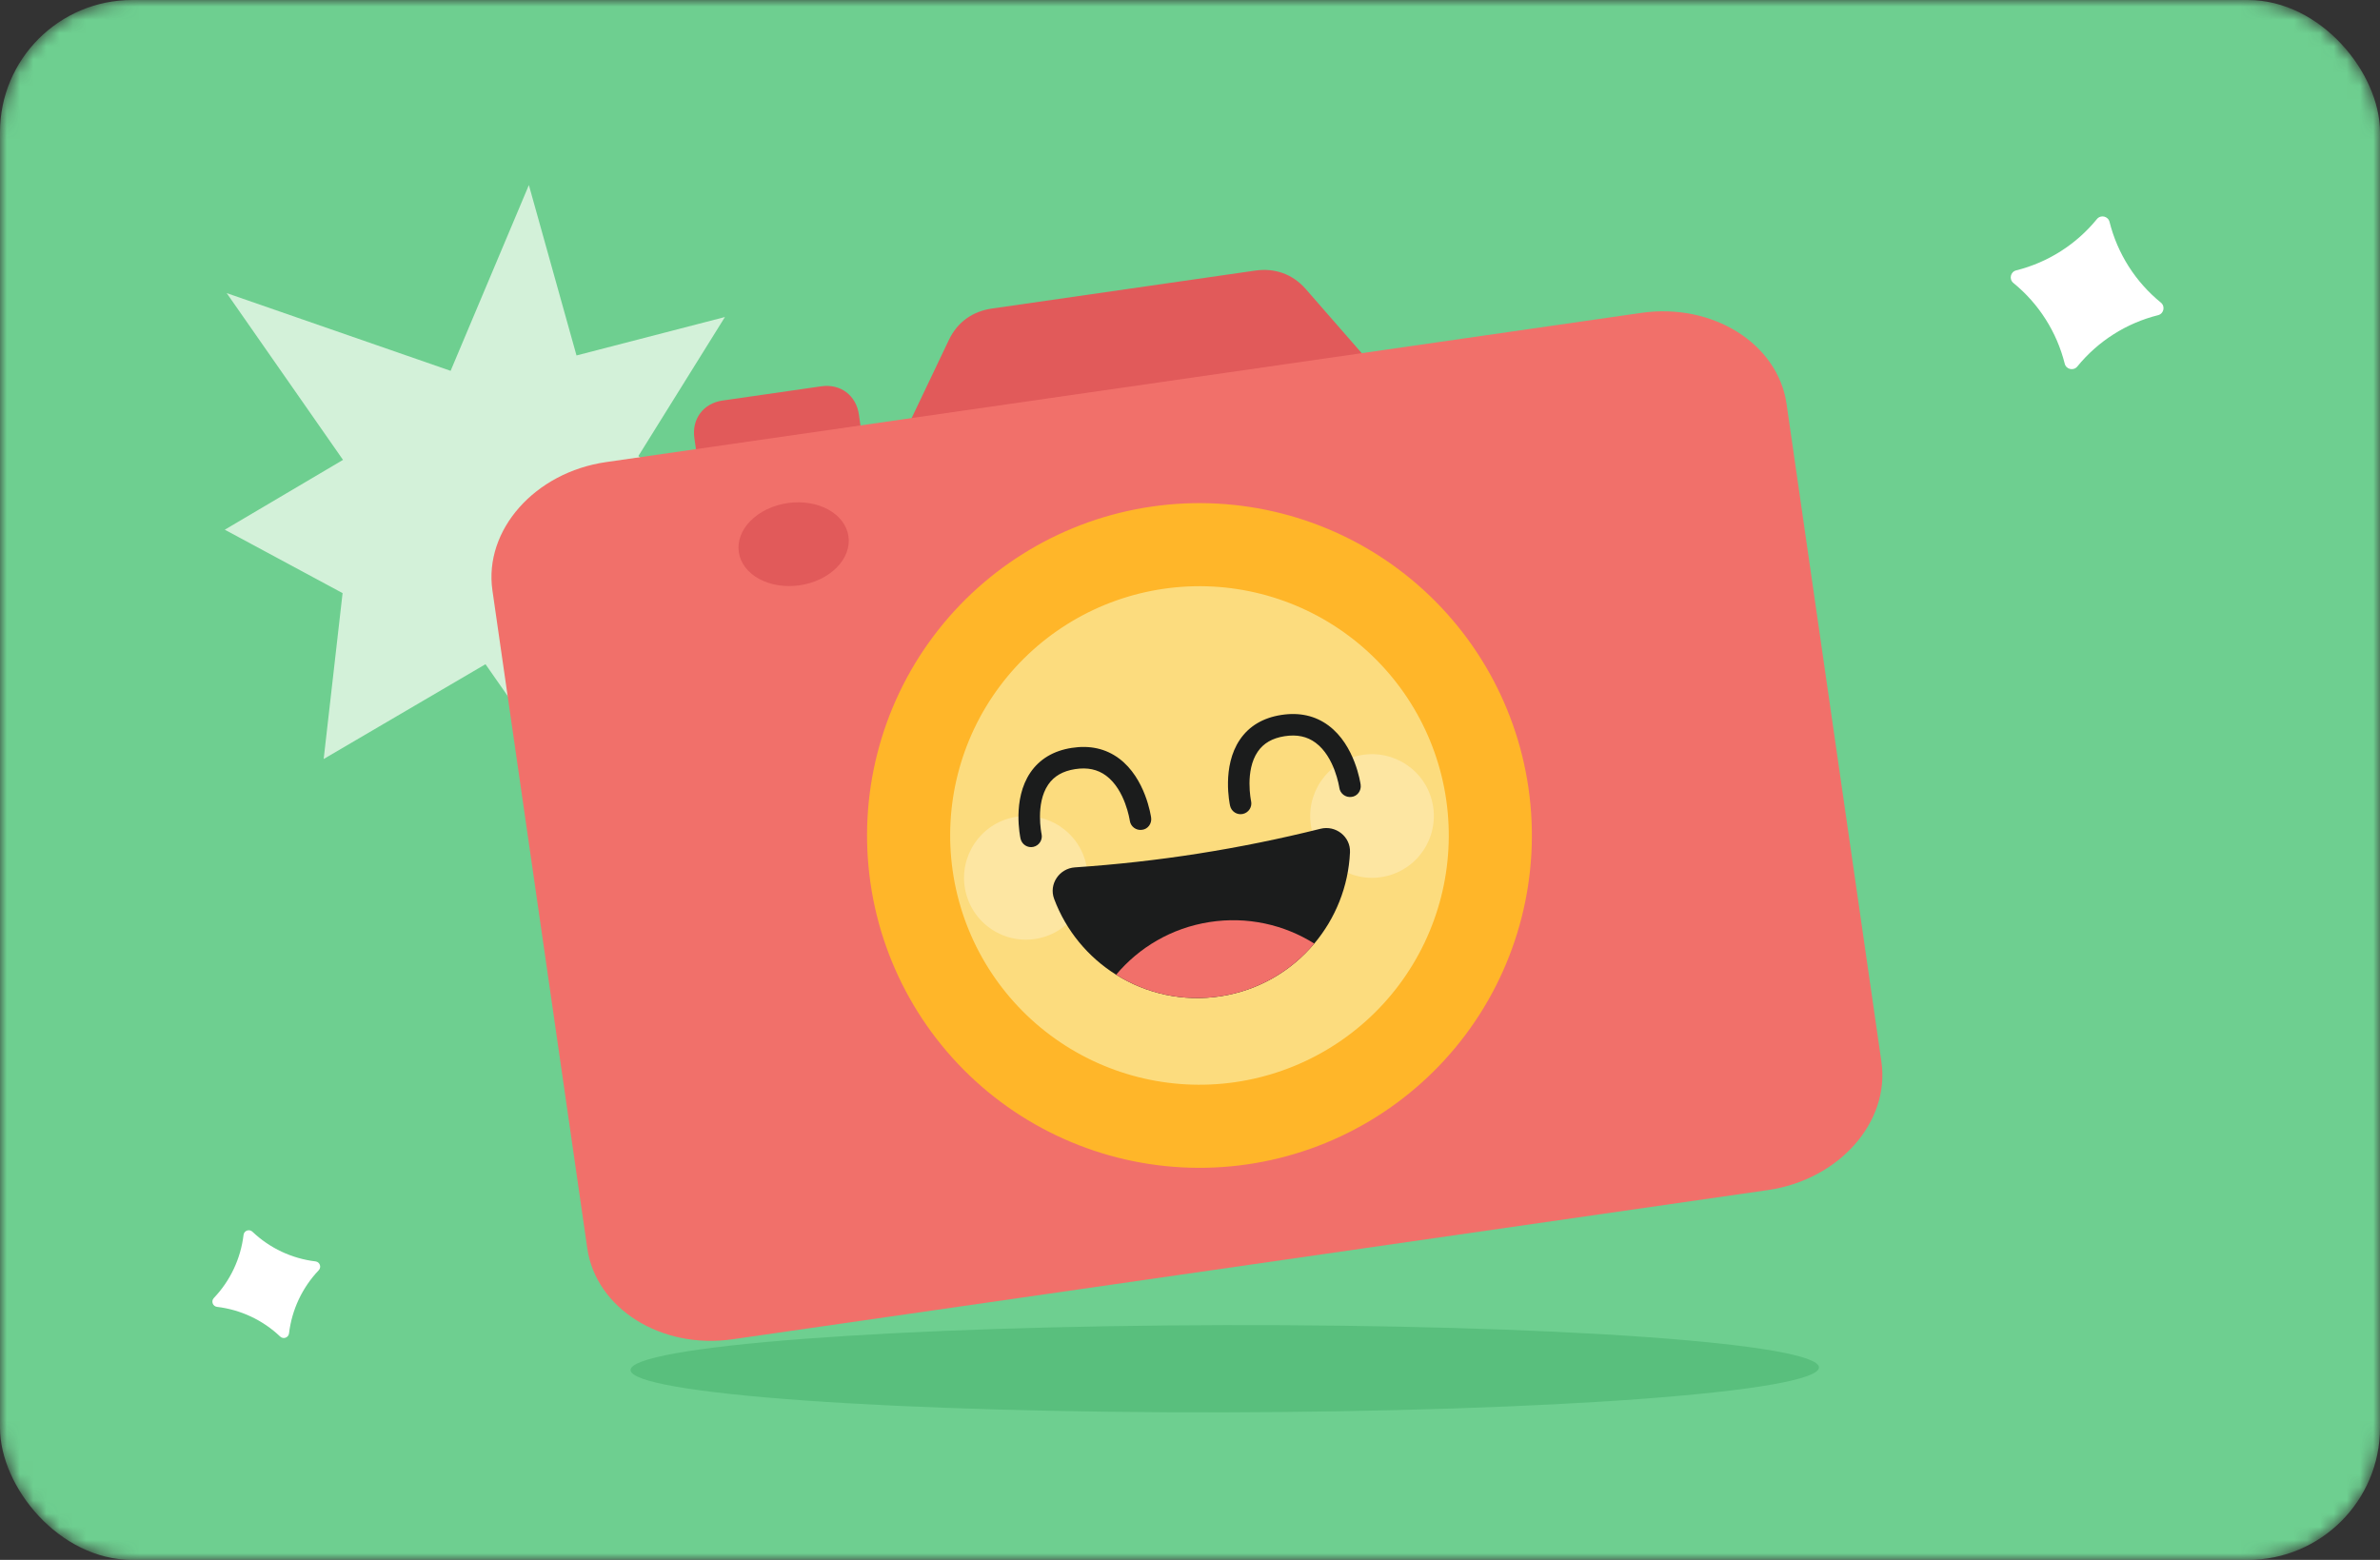
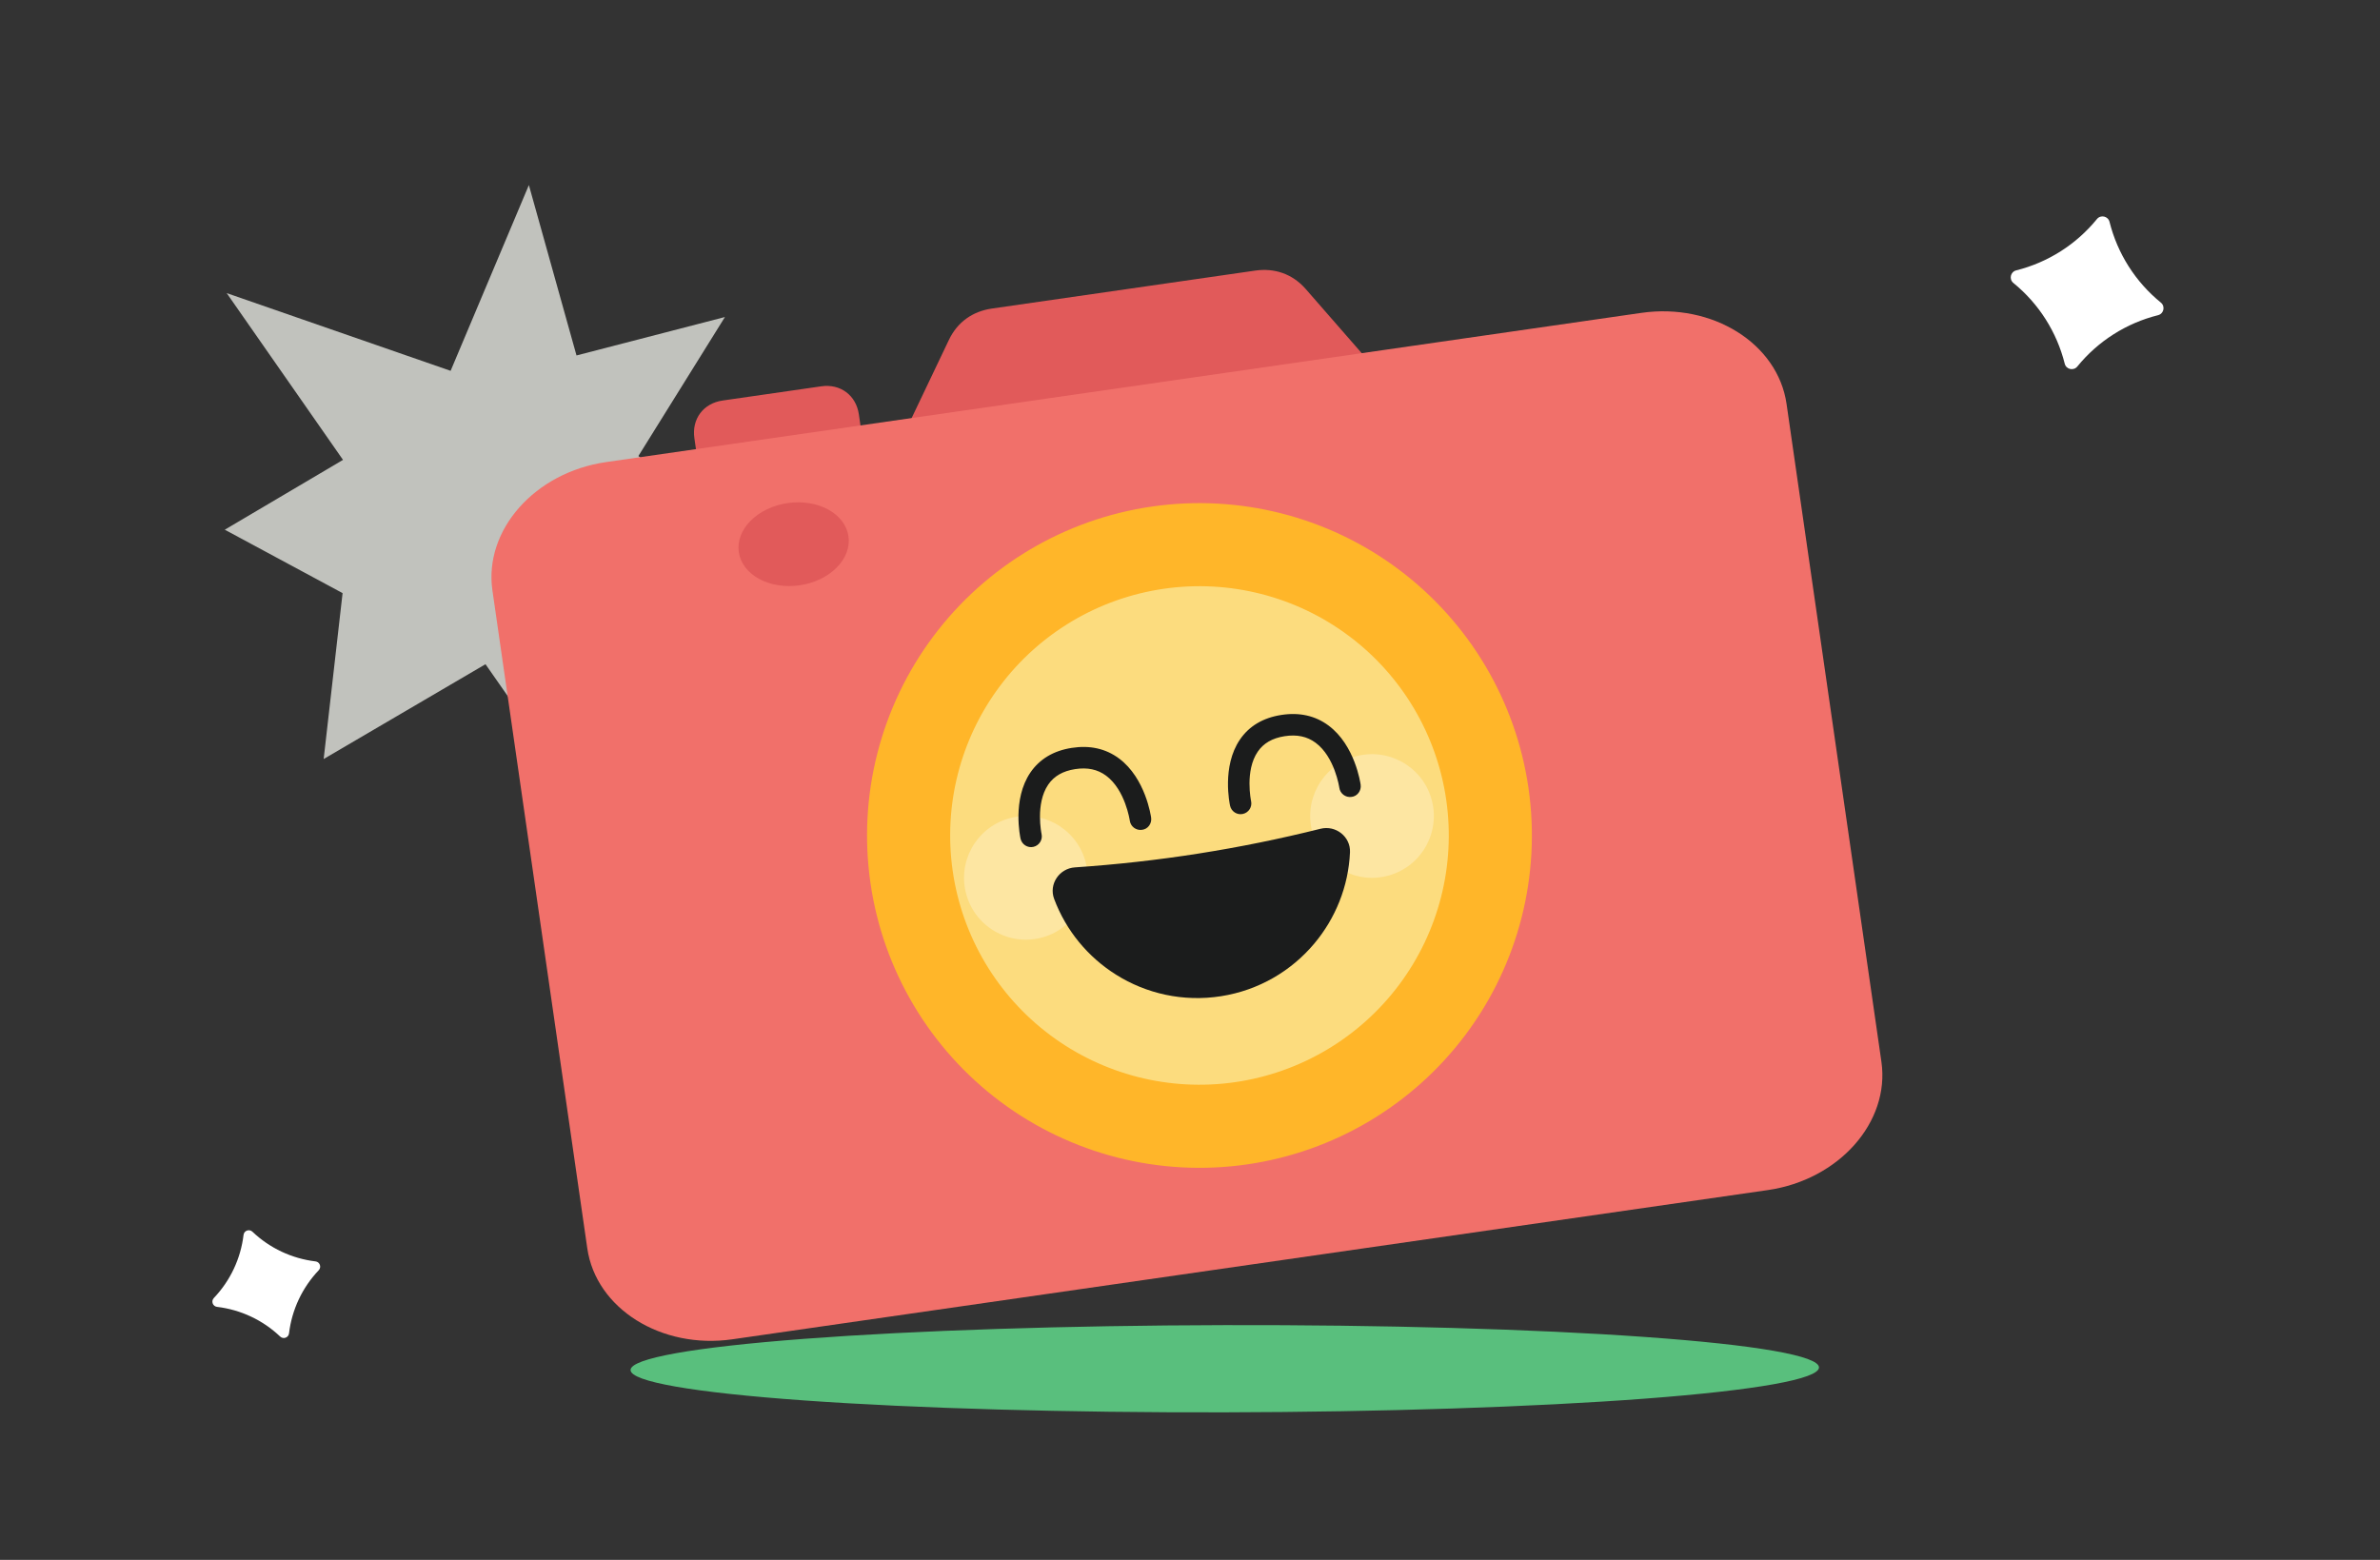
<svg xmlns="http://www.w3.org/2000/svg" width="180" height="118" viewBox="0 0 180 118" fill="none">
  <rect x="0" y="0" width="180" height="118" fill="#333333" stroke="none" />
  <mask id="mask0_2059_9082" style="mask-type:alpha" maskUnits="userSpaceOnUse" x="0" y="0" width="180" height="118">
    <rect width="180" height="118" rx="10" fill="#D9D9D9" />
  </mask>
  <g mask="url(#mask0_2059_9082)">
-     <rect width="180" height="118" rx="10" fill="#6ECF90" />
    <path d="M158.591 16.572C158.875 16.223 159.435 16.348 159.544 16.784C160.145 19.184 161.507 21.326 163.426 22.889C163.775 23.173 163.65 23.733 163.214 23.842C160.813 24.443 158.672 25.805 157.109 27.724C156.825 28.072 156.265 27.948 156.156 27.512C155.555 25.111 154.193 22.969 152.274 21.406C151.925 21.122 152.05 20.562 152.486 20.453C154.887 19.852 157.029 18.491 158.591 16.572Z" fill="white" />
    <path d="M18.42 93.415C18.459 93.089 18.852 92.948 19.09 93.174C20.397 94.418 22.072 95.206 23.864 95.42C24.189 95.459 24.331 95.852 24.105 96.09C22.861 97.397 22.073 99.072 21.859 100.864C21.82 101.19 21.427 101.331 21.189 101.105C19.882 99.861 18.207 99.073 16.415 98.859C16.089 98.82 15.947 98.427 16.173 98.189C17.418 96.882 18.206 95.207 18.42 93.415Z" fill="white" />
    <path d="M48.281 34.497L62 45.529L47.525 45.367L42.829 59L36.718 50.245L24.479 57.417L25.91 44.867L17 40.07L25.942 34.788L17.145 22.173L34.08 28.052L39.999 14L43.601 26.889L54.827 23.982L48.281 34.497Z" fill="#FEFFF8" fill-opacity="0.7" />
    <path d="M47.69 103.638C47.692 104.513 52.428 105.341 60.858 105.941C69.287 106.541 80.719 106.864 92.637 106.838C104.556 106.811 115.986 106.439 124.413 105.802C132.839 105.164 137.572 104.315 137.57 103.44C137.568 102.565 132.832 101.737 124.403 101.136C115.973 100.536 104.542 100.214 92.623 100.24C80.704 100.266 69.274 100.639 60.847 101.276C52.421 101.913 47.688 102.763 47.69 103.638Z" fill="#59BF7D" />
    <path d="M107.09 31.417L66.239 37.306L71.765 25.714C72.415 24.35 73.569 23.549 75.021 23.34L94.928 20.47C96.379 20.261 97.713 20.703 98.722 21.828L107.09 31.417Z" fill="#E15A5A" />
    <path d="M65.496 35.086L53.054 36.879L52.516 33.147C52.307 31.695 53.194 30.509 54.646 30.299L62.111 29.223C63.562 29.014 64.749 29.901 64.958 31.353L65.496 35.086Z" fill="#E15A5A" />
    <path d="M133.7 90.025L55.399 101.312C50.016 102.089 45.074 98.991 44.416 94.429L37.242 44.662C36.584 40.1 40.45 35.732 45.833 34.956L124.134 23.668C129.517 22.892 134.459 25.99 135.117 30.552L142.292 80.319C142.949 84.881 139.083 89.249 133.7 90.025Z" fill="#F1706A" />
    <path d="M65.832 66.788C66.784 73.387 70.318 79.339 75.657 83.333C80.996 87.326 87.704 89.036 94.303 88.084C100.903 87.133 106.854 83.599 110.848 78.26C114.842 72.92 116.551 66.213 115.6 59.613C114.648 53.014 111.114 47.063 105.775 43.069C100.435 39.075 93.728 37.366 87.129 38.317C80.529 39.268 74.578 42.803 70.584 48.142C66.59 53.481 64.881 60.188 65.832 66.788Z" fill="#FFB629" />
    <path d="M72.054 65.89C72.767 70.84 75.418 75.303 79.422 78.299C83.427 81.294 88.457 82.576 93.407 81.862C98.356 81.149 102.82 78.498 105.815 74.494C108.811 70.489 110.093 65.459 109.379 60.509C108.666 55.56 106.015 51.096 102.011 48.101C98.006 45.105 92.976 43.824 88.026 44.537C83.076 45.251 78.613 47.901 75.618 51.906C72.622 55.91 71.34 60.941 72.054 65.89Z" fill="#FCDC7E" />
    <path d="M55.875 41.763C55.934 42.172 56.1 42.561 56.362 42.908C56.625 43.256 56.98 43.555 57.407 43.788C57.834 44.021 58.324 44.184 58.85 44.268C59.375 44.352 59.926 44.355 60.471 44.276C61.016 44.198 61.543 44.04 62.024 43.811C62.505 43.582 62.929 43.287 63.272 42.942C63.616 42.598 63.872 42.211 64.026 41.803C64.18 41.396 64.229 40.976 64.17 40.568C64.111 40.159 63.945 39.77 63.683 39.422C63.42 39.075 63.065 38.776 62.638 38.543C62.211 38.309 61.721 38.146 61.195 38.062C60.67 37.979 60.119 37.976 59.574 38.054C59.029 38.133 58.502 38.291 58.021 38.52C57.54 38.749 57.116 39.044 56.773 39.389C56.429 39.733 56.173 40.12 56.019 40.527C55.865 40.935 55.816 41.355 55.875 41.763Z" fill="#E15A5A" />
    <path opacity="0.4" d="M105.094 66.21C107.571 65.477 108.983 62.875 108.25 60.399C107.517 57.923 104.915 56.51 102.439 57.243C99.962 57.977 98.55 60.579 99.283 63.055C100.016 65.531 102.618 66.944 105.094 66.21Z" fill="white" fill-opacity="0.7" />
    <path opacity="0.4" d="M78.915 70.89C81.391 70.157 82.804 67.555 82.07 65.079C81.337 62.603 78.735 61.19 76.259 61.923C73.783 62.657 72.37 65.258 73.103 67.734C73.837 70.211 76.439 71.624 78.915 70.89Z" fill="white" fill-opacity="0.7" />
    <path d="M102.1 64.478C101.983 67.06 101 69.471 99.4 71.377C97.669 73.439 95.214 74.909 92.349 75.359C89.48 75.809 86.692 75.165 84.412 73.734C82.303 72.412 80.628 70.417 79.724 67.996C79.309 66.885 80.113 65.692 81.297 65.614C84.431 65.403 87.551 65.055 90.648 64.568C93.749 64.08 96.825 63.454 99.872 62.693C101.023 62.405 102.154 63.294 102.1 64.478Z" fill="#1B1C1C" />
-     <path d="M99.401 71.377C97.669 73.439 95.215 74.909 92.349 75.359C89.481 75.809 86.693 75.165 84.413 73.734C86.144 71.672 88.598 70.202 91.464 69.752C94.332 69.302 97.12 69.946 99.401 71.377Z" fill="#F1706A" />
    <path d="M96.898 54.084C98.271 53.869 99.476 54.138 100.48 54.886C102.481 56.376 102.891 59.246 102.907 59.367C102.968 59.813 102.656 60.239 102.209 60.284C101.765 60.344 101.354 60.033 101.293 59.587C101.289 59.564 100.952 57.263 99.502 56.188C98.855 55.707 98.085 55.545 97.151 55.691C96.225 55.837 95.562 56.22 95.124 56.861C94.135 58.306 94.616 60.577 94.62 60.6C94.717 61.039 94.439 61.473 94.001 61.571C93.567 61.671 93.129 61.393 93.031 60.954C93.004 60.833 92.389 57.985 93.774 55.95C94.468 54.928 95.519 54.3 96.898 54.084Z" fill="#1B1C1C" />
    <path d="M81.052 56.575C82.425 56.359 83.63 56.629 84.634 57.377C86.635 58.867 87.045 61.737 87.061 61.858C87.122 62.304 86.81 62.73 86.363 62.774C85.919 62.835 85.508 62.524 85.447 62.078C85.443 62.055 85.106 59.753 83.656 58.678C83.009 58.198 82.239 58.036 81.305 58.182C80.379 58.328 79.716 58.711 79.278 59.352C78.289 60.797 78.77 63.068 78.774 63.091C78.871 63.53 78.593 63.964 78.155 64.062C77.721 64.161 77.283 63.883 77.185 63.445C77.158 63.324 76.543 60.475 77.928 58.441C78.624 57.42 79.675 56.791 81.052 56.575Z" fill="#1B1C1C" />
  </g>
</svg>